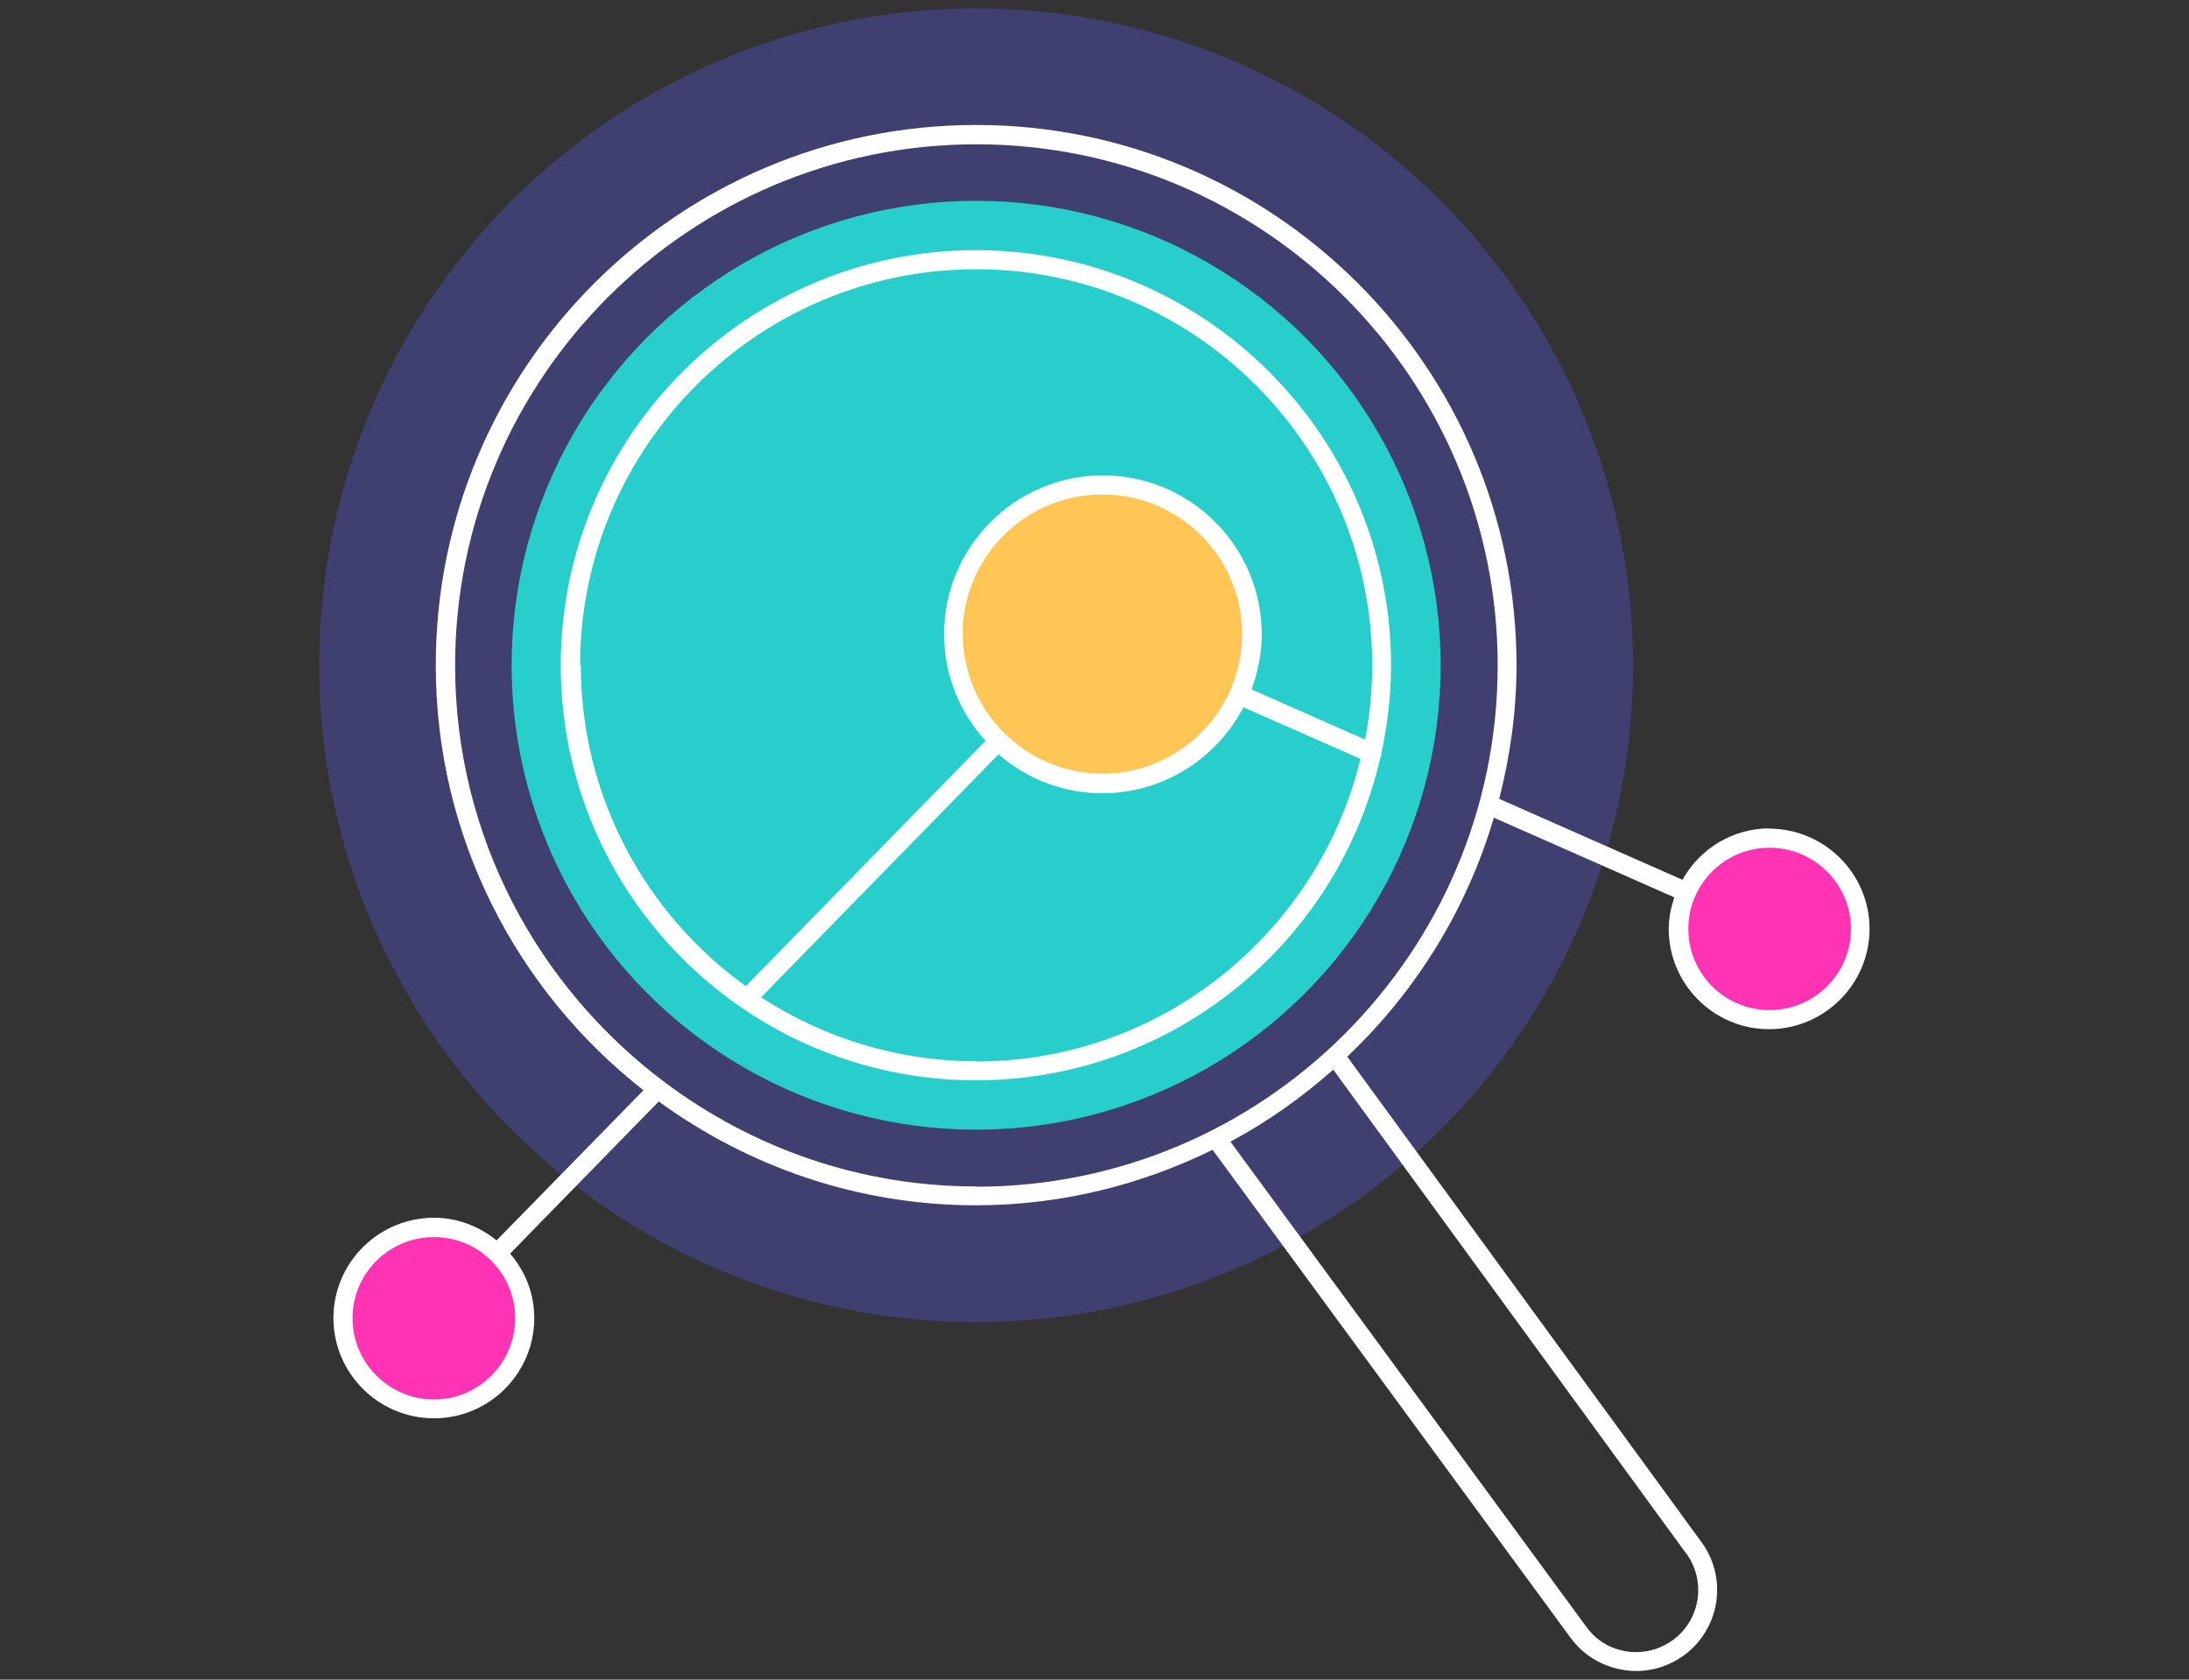
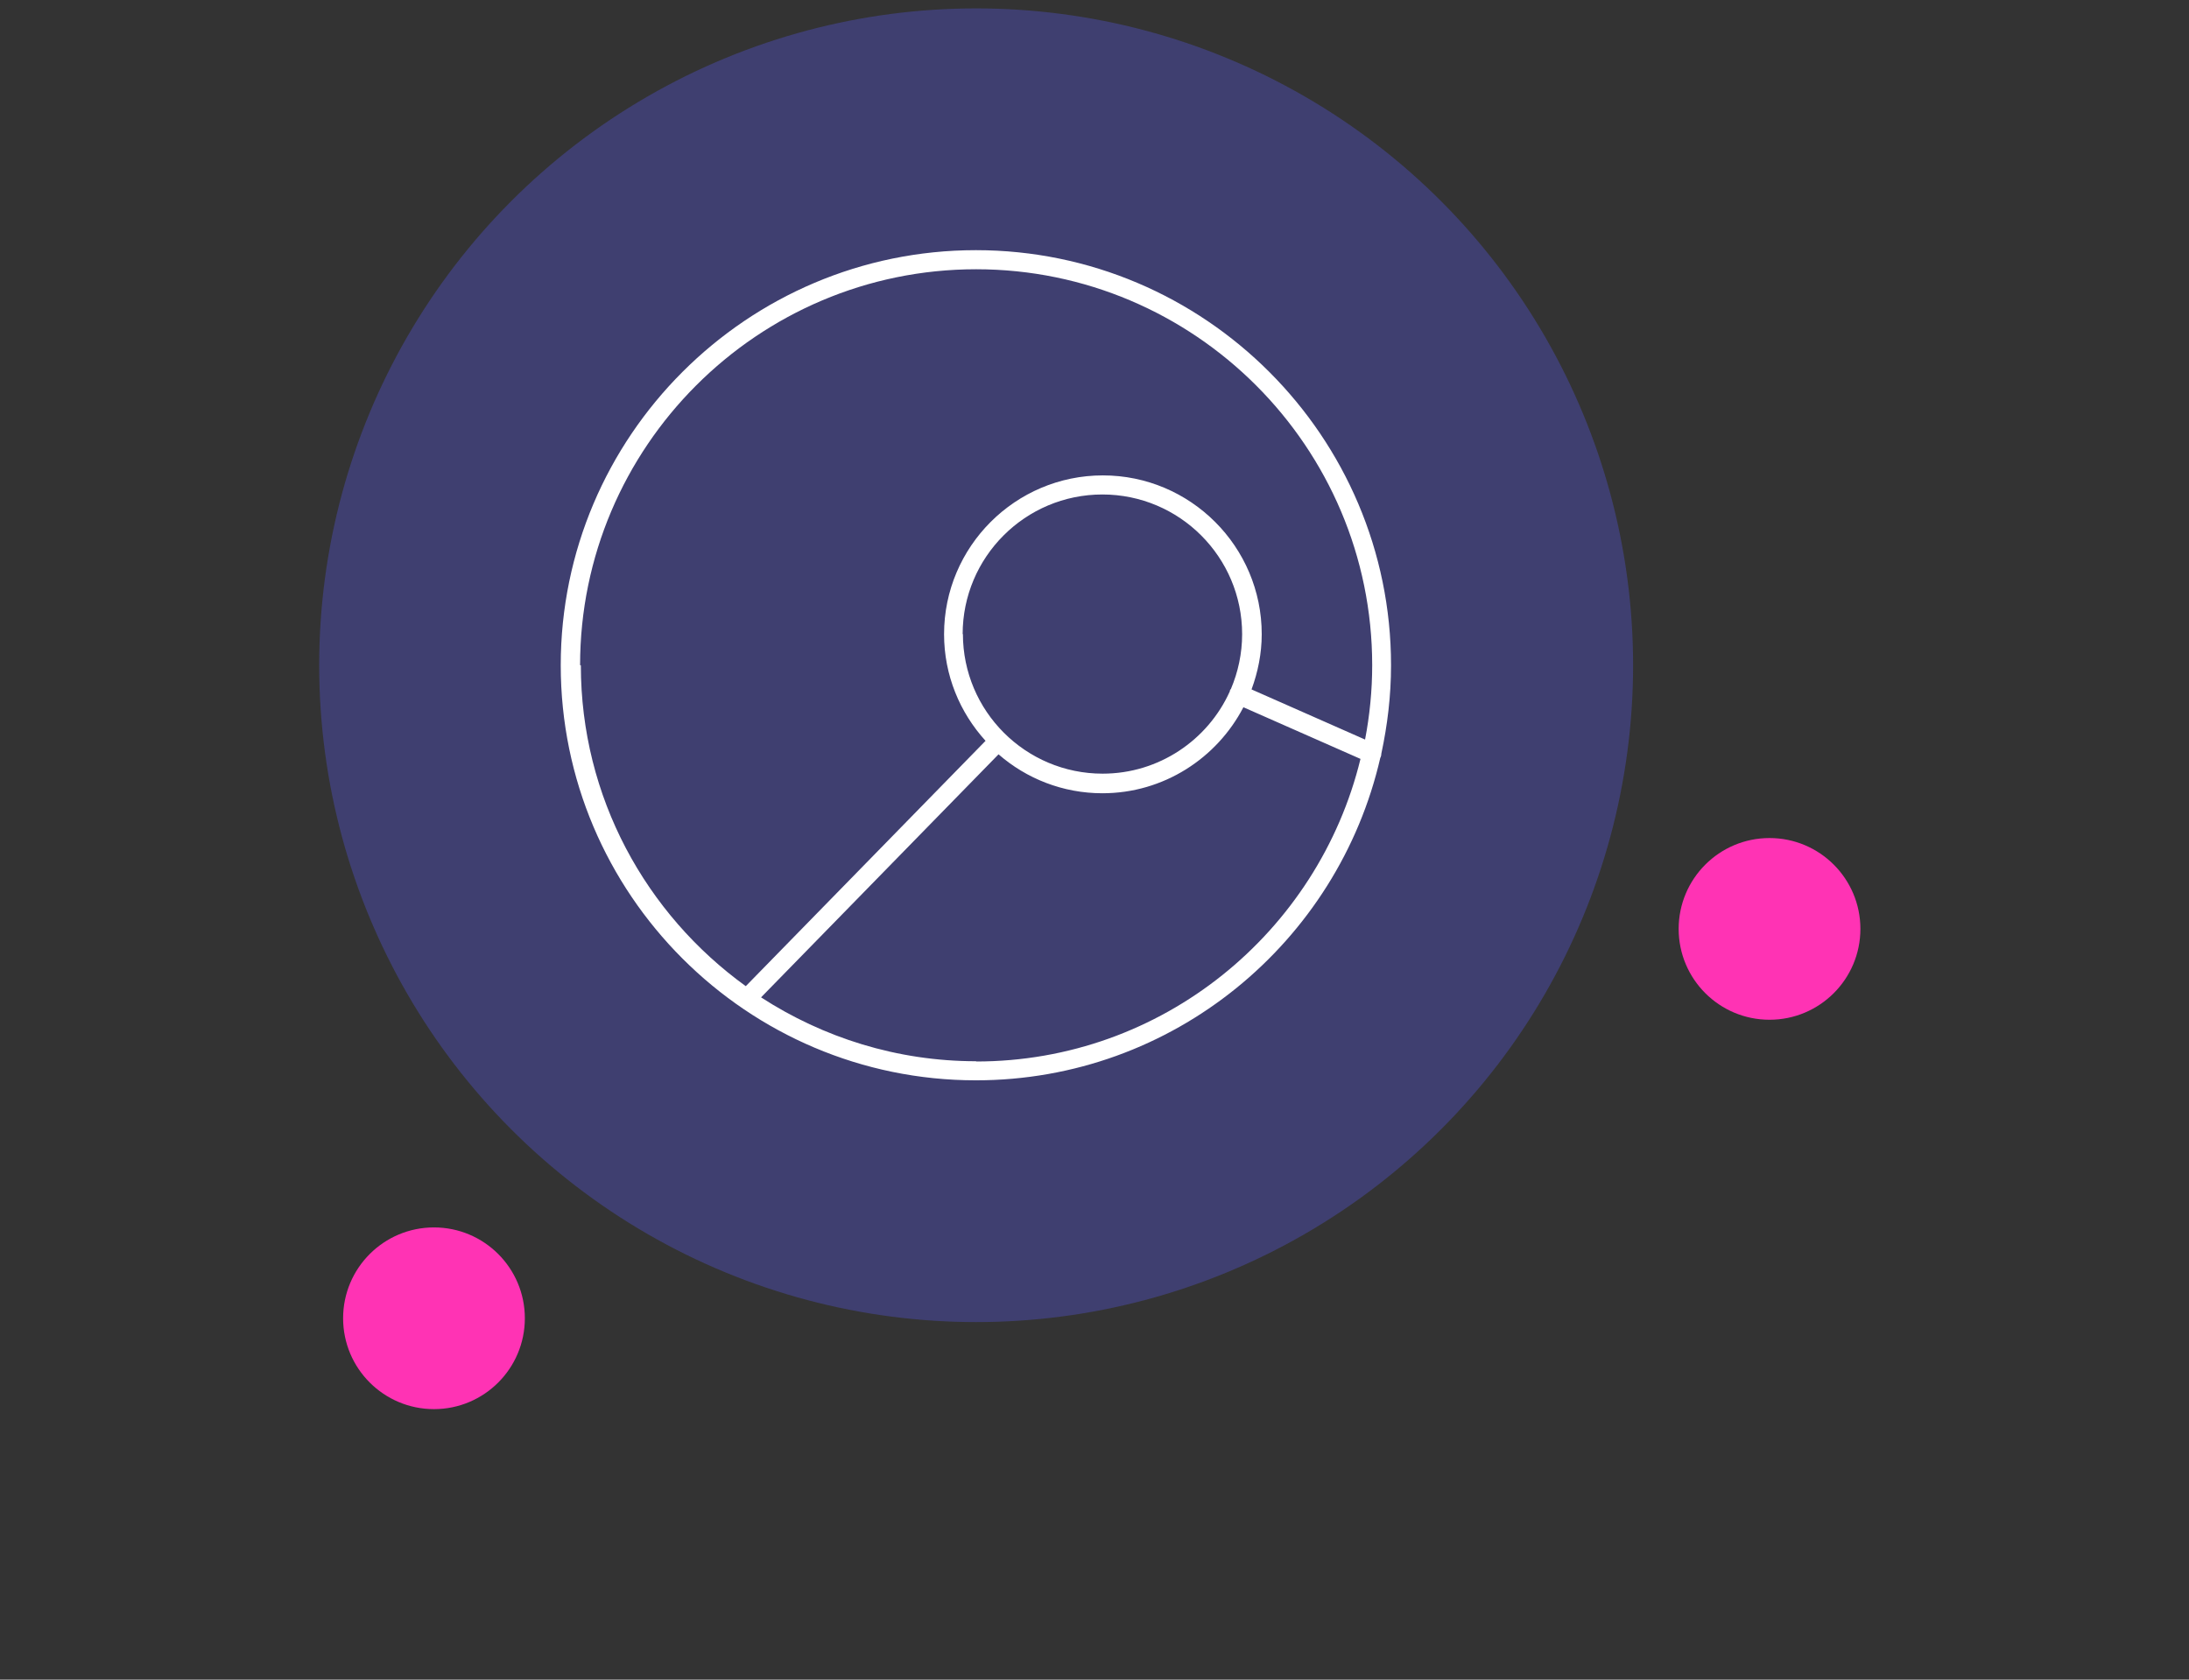
<svg xmlns="http://www.w3.org/2000/svg" id="Layer_1" data-name="Layer 1" viewBox="0 0 86 66">
  <rect x="0" y="0" width="86" height="66" fill="#333333" stroke="none" />
  <defs>
    <style>
      .cls-1 {
        fill: #27cecb;
      }

      .cls-2 {
        fill: #3f3f70;
      }

      .cls-3 {
        fill: #fff;
      }

      .cls-4 {
        fill: #ffc655;
      }

      .cls-5 {
        fill: #ff33b4;
      }
    </style>
  </defs>
  <circle class="cls-2" cx="38.35" cy="26.14" r="25.81" />
-   <circle class="cls-1" cx="38.35" cy="26.14" r="18.25" />
  <circle class="cls-5" cx="17.05" cy="51.8" r="3.57" />
  <circle class="cls-5" cx="69.52" cy="36.5" r="3.57" />
-   <circle class="cls-4" cx="43.31" cy="24.92" r="5.86" />
  <g>
-     <path class="cls-3" d="M69.52,32.55c-1.47,0-2.75.82-3.42,2.02l-7.2-3.18c.43-1.68.68-3.44.68-5.25,0-11.7-9.52-21.23-21.23-21.23s-21.23,9.52-21.23,21.23c0,6.78,3.2,12.81,8.16,16.7l-5.77,5.9c-.68-.55-1.53-.89-2.46-.89-2.18,0-3.95,1.77-3.95,3.94s1.77,3.94,3.95,3.94,3.94-1.77,3.94-3.94c0-.97-.36-1.85-.95-2.53l5.84-5.98c3.5,2.55,7.8,4.08,12.46,4.08,3.34,0,6.49-.8,9.3-2.18l14.06,19.17c.52.71,1.29,1.16,2.16,1.28.14.02.28.03.42.03.73,0,1.42-.25,2-.71,1.32-1.07,1.57-2.98.57-4.35l-13.92-19.08c2.68-2.54,4.69-5.76,5.76-9.39l7.09,3.13c-.13.39-.22.8-.22,1.24,0,2.17,1.77,3.94,3.94,3.94s3.95-1.77,3.95-3.94-1.77-3.94-3.95-3.94ZM17.05,54.99c-1.76,0-3.2-1.43-3.2-3.19s1.43-3.19,3.2-3.19,3.19,1.43,3.19,3.19-1.43,3.19-3.19,3.19ZM66.25,61.04c.76,1.05.58,2.51-.43,3.33-.52.42-1.18.61-1.85.53-.67-.09-1.26-.43-1.65-.98l-13.98-19.06c1.46-.78,2.81-1.74,4.04-2.83l13.87,19.02ZM38.35,46.62c-4.59,0-8.81-1.53-12.23-4.09,0,0,0,0,0,0,0,0,0,0,0,0-4.99-3.74-8.24-9.68-8.24-16.38,0-11.29,9.19-20.48,20.48-20.48s20.48,9.19,20.48,20.48-9.19,20.48-20.48,20.48ZM69.52,39.69c-1.76,0-3.19-1.43-3.19-3.19s1.43-3.19,3.19-3.19,3.2,1.43,3.2,3.19-1.43,3.19-3.2,3.19Z" />
-     <path class="cls-3" d="M54.65,26.14c0-8.99-7.32-16.31-16.31-16.31s-16.31,7.32-16.31,16.31,7.32,16.31,16.31,16.31c7.75,0,14.23-5.43,15.89-12.68,0,0,0,0,.01-.01.02-.05.03-.1.03-.15.24-1.12.38-2.27.38-3.46ZM22.79,26.14c0-8.58,6.98-15.56,15.56-15.56s15.56,6.98,15.56,15.56c0,1-.1,1.98-.28,2.92l-4.46-1.97c.25-.68.4-1.41.4-2.17,0-3.44-2.8-6.24-6.24-6.24s-6.24,2.8-6.24,6.24c0,1.61.62,3.08,1.63,4.19l-9.42,9.64c-3.92-2.83-6.48-7.42-6.48-12.61ZM37.82,24.92c0-3.03,2.46-5.49,5.49-5.49s5.49,2.46,5.49,5.49c0,.76-.16,1.49-.44,2.15-.02.02-.03.04-.04.06,0,.02,0,.04-.01.05-.86,1.9-2.78,3.22-4.99,3.22-3.03,0-5.49-2.46-5.49-5.49ZM38.35,41.7c-3.11,0-6.01-.93-8.45-2.51l9.33-9.55c1.09.95,2.52,1.53,4.08,1.53,2.41,0,4.5-1.38,5.54-3.38l4.6,2.03c-1.66,6.81-7.79,11.89-15.1,11.89Z" />
+     <path class="cls-3" d="M54.65,26.14c0-8.99-7.32-16.31-16.31-16.31s-16.31,7.32-16.31,16.31,7.32,16.31,16.31,16.31c7.75,0,14.23-5.43,15.89-12.68,0,0,0,0,.01-.01.02-.05.03-.1.03-.15.24-1.12.38-2.27.38-3.46M22.79,26.14c0-8.58,6.98-15.56,15.56-15.56s15.56,6.98,15.56,15.56c0,1-.1,1.98-.28,2.92l-4.46-1.97c.25-.68.4-1.41.4-2.17,0-3.44-2.8-6.24-6.24-6.24s-6.24,2.8-6.24,6.24c0,1.61.62,3.08,1.63,4.19l-9.42,9.64c-3.92-2.83-6.48-7.42-6.48-12.61ZM37.82,24.92c0-3.03,2.46-5.49,5.49-5.49s5.49,2.46,5.49,5.49c0,.76-.16,1.49-.44,2.15-.02.02-.03.04-.04.06,0,.02,0,.04-.01.05-.86,1.9-2.78,3.22-4.99,3.22-3.03,0-5.49-2.46-5.49-5.49ZM38.35,41.7c-3.11,0-6.01-.93-8.45-2.51l9.33-9.55c1.09.95,2.52,1.53,4.08,1.53,2.41,0,4.5-1.38,5.54-3.38l4.6,2.03c-1.66,6.81-7.79,11.89-15.1,11.89Z" />
  </g>
</svg>